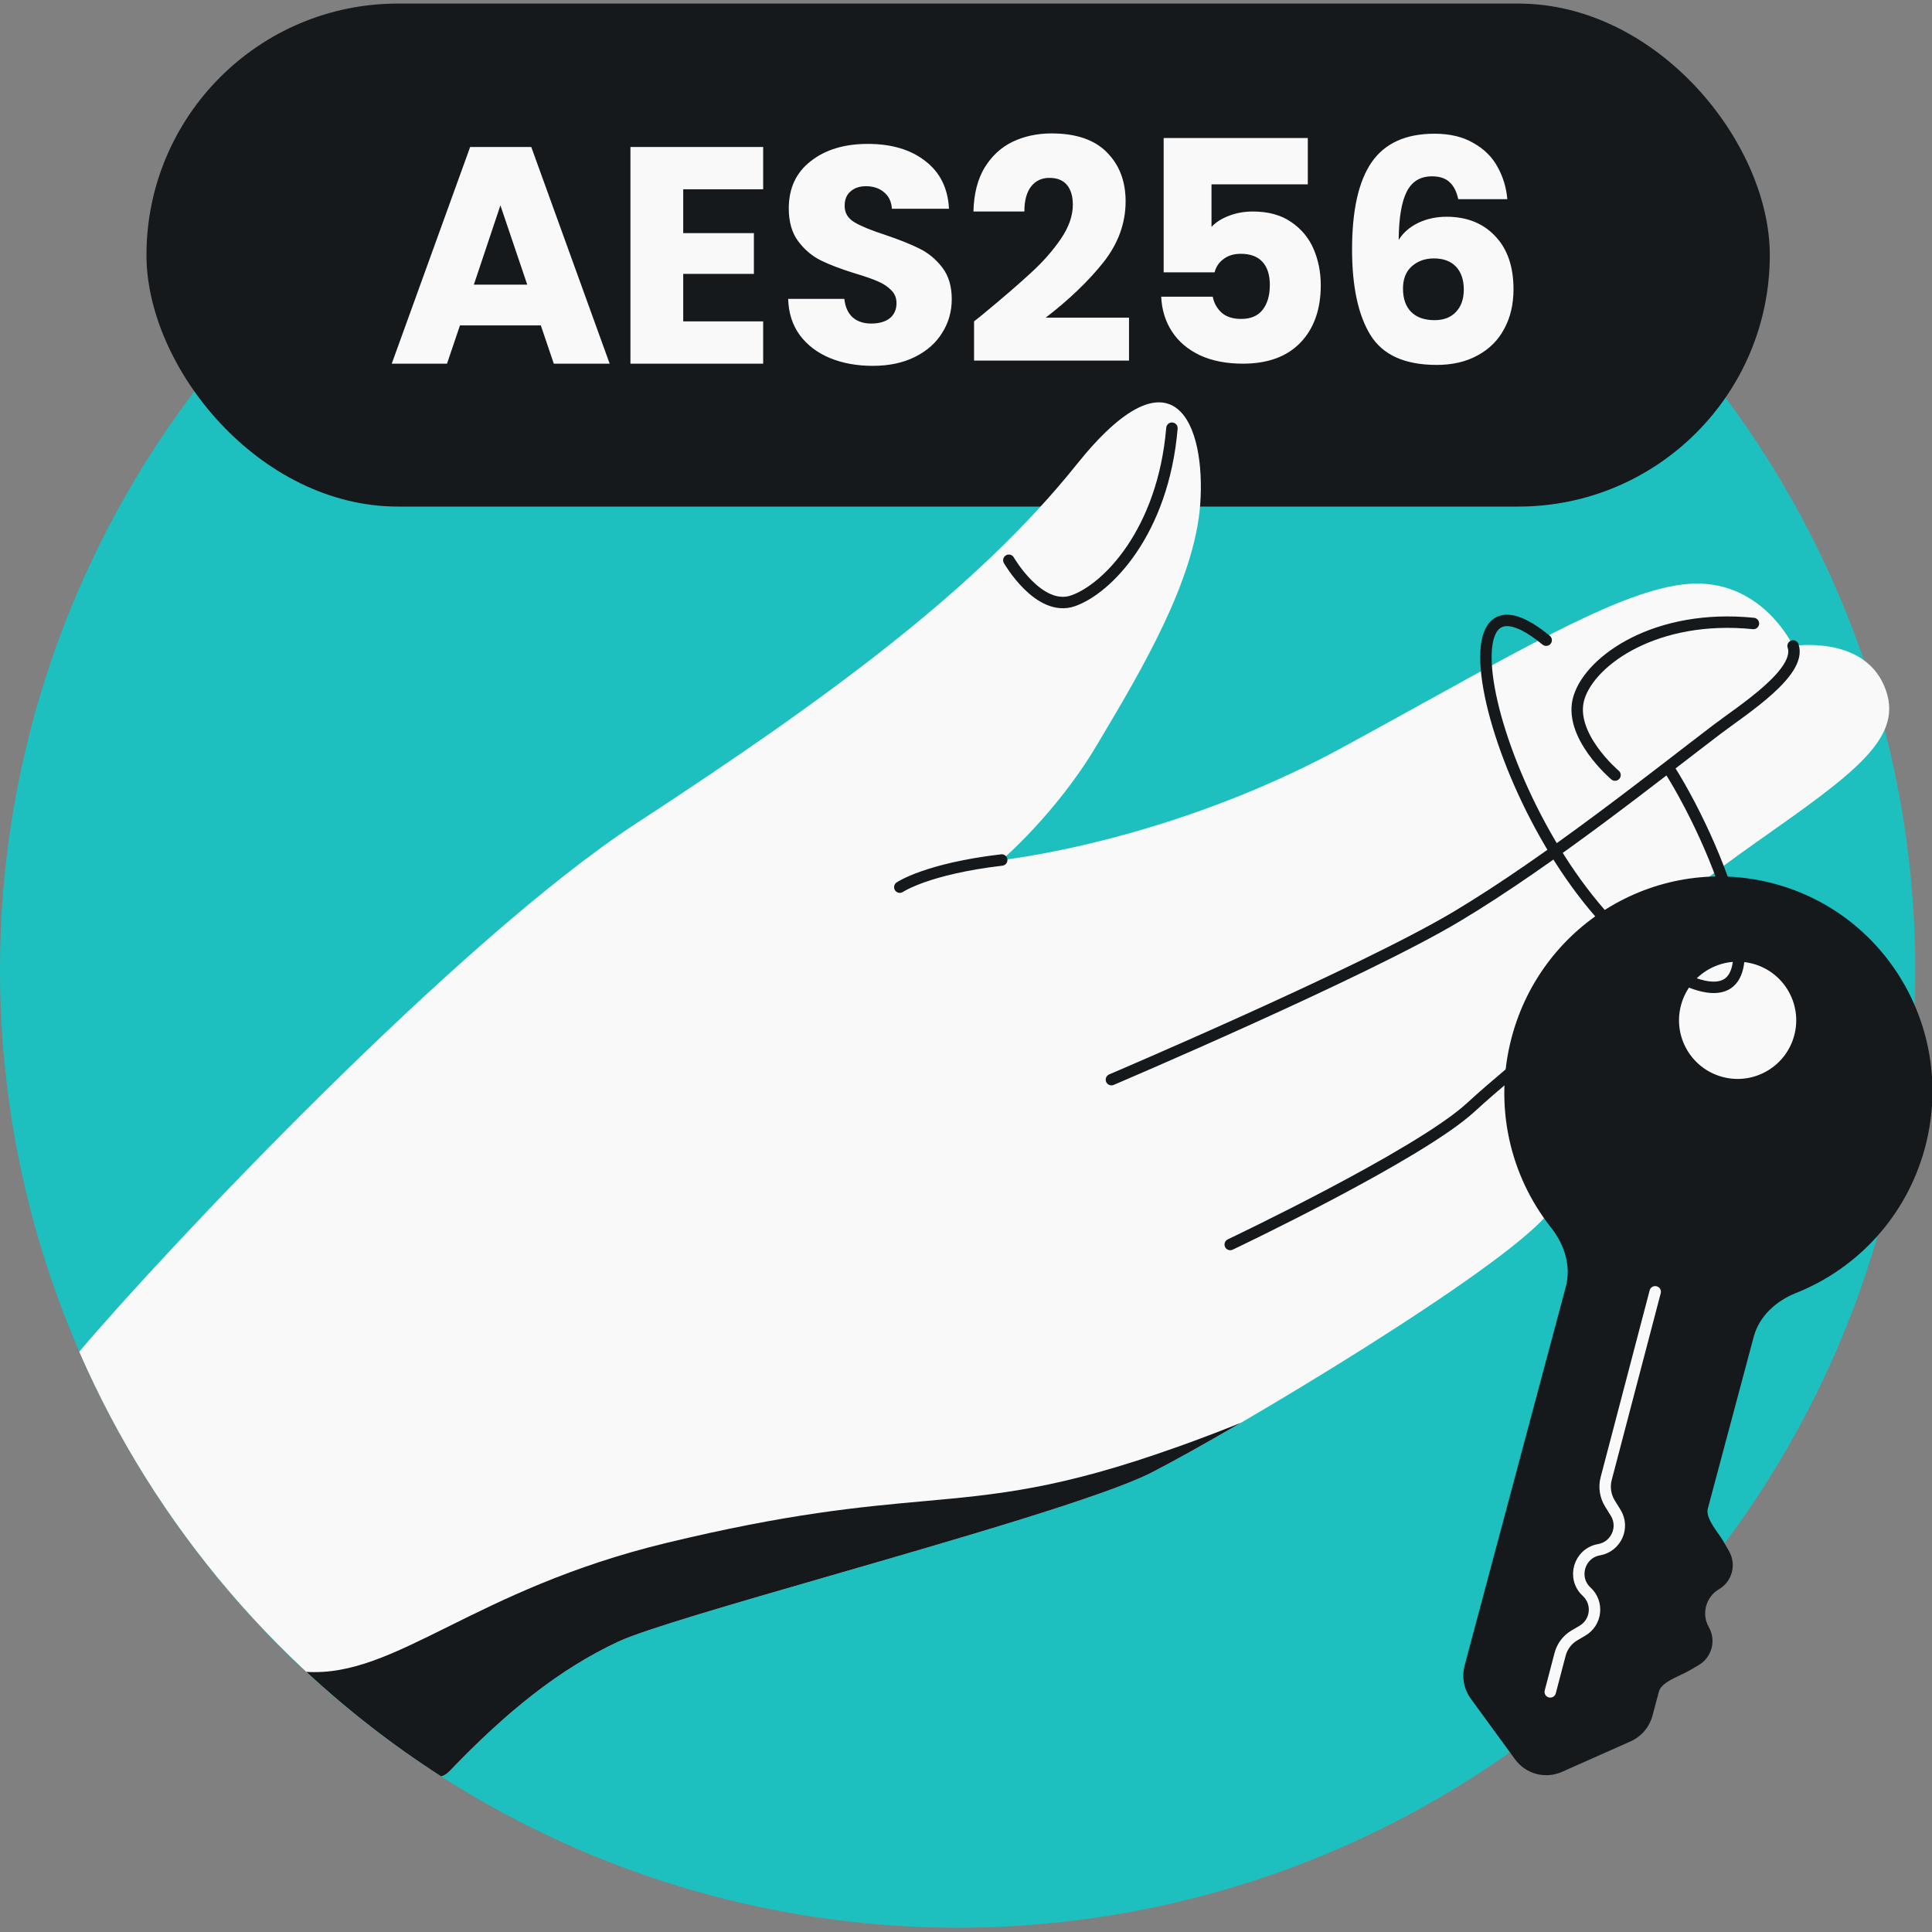
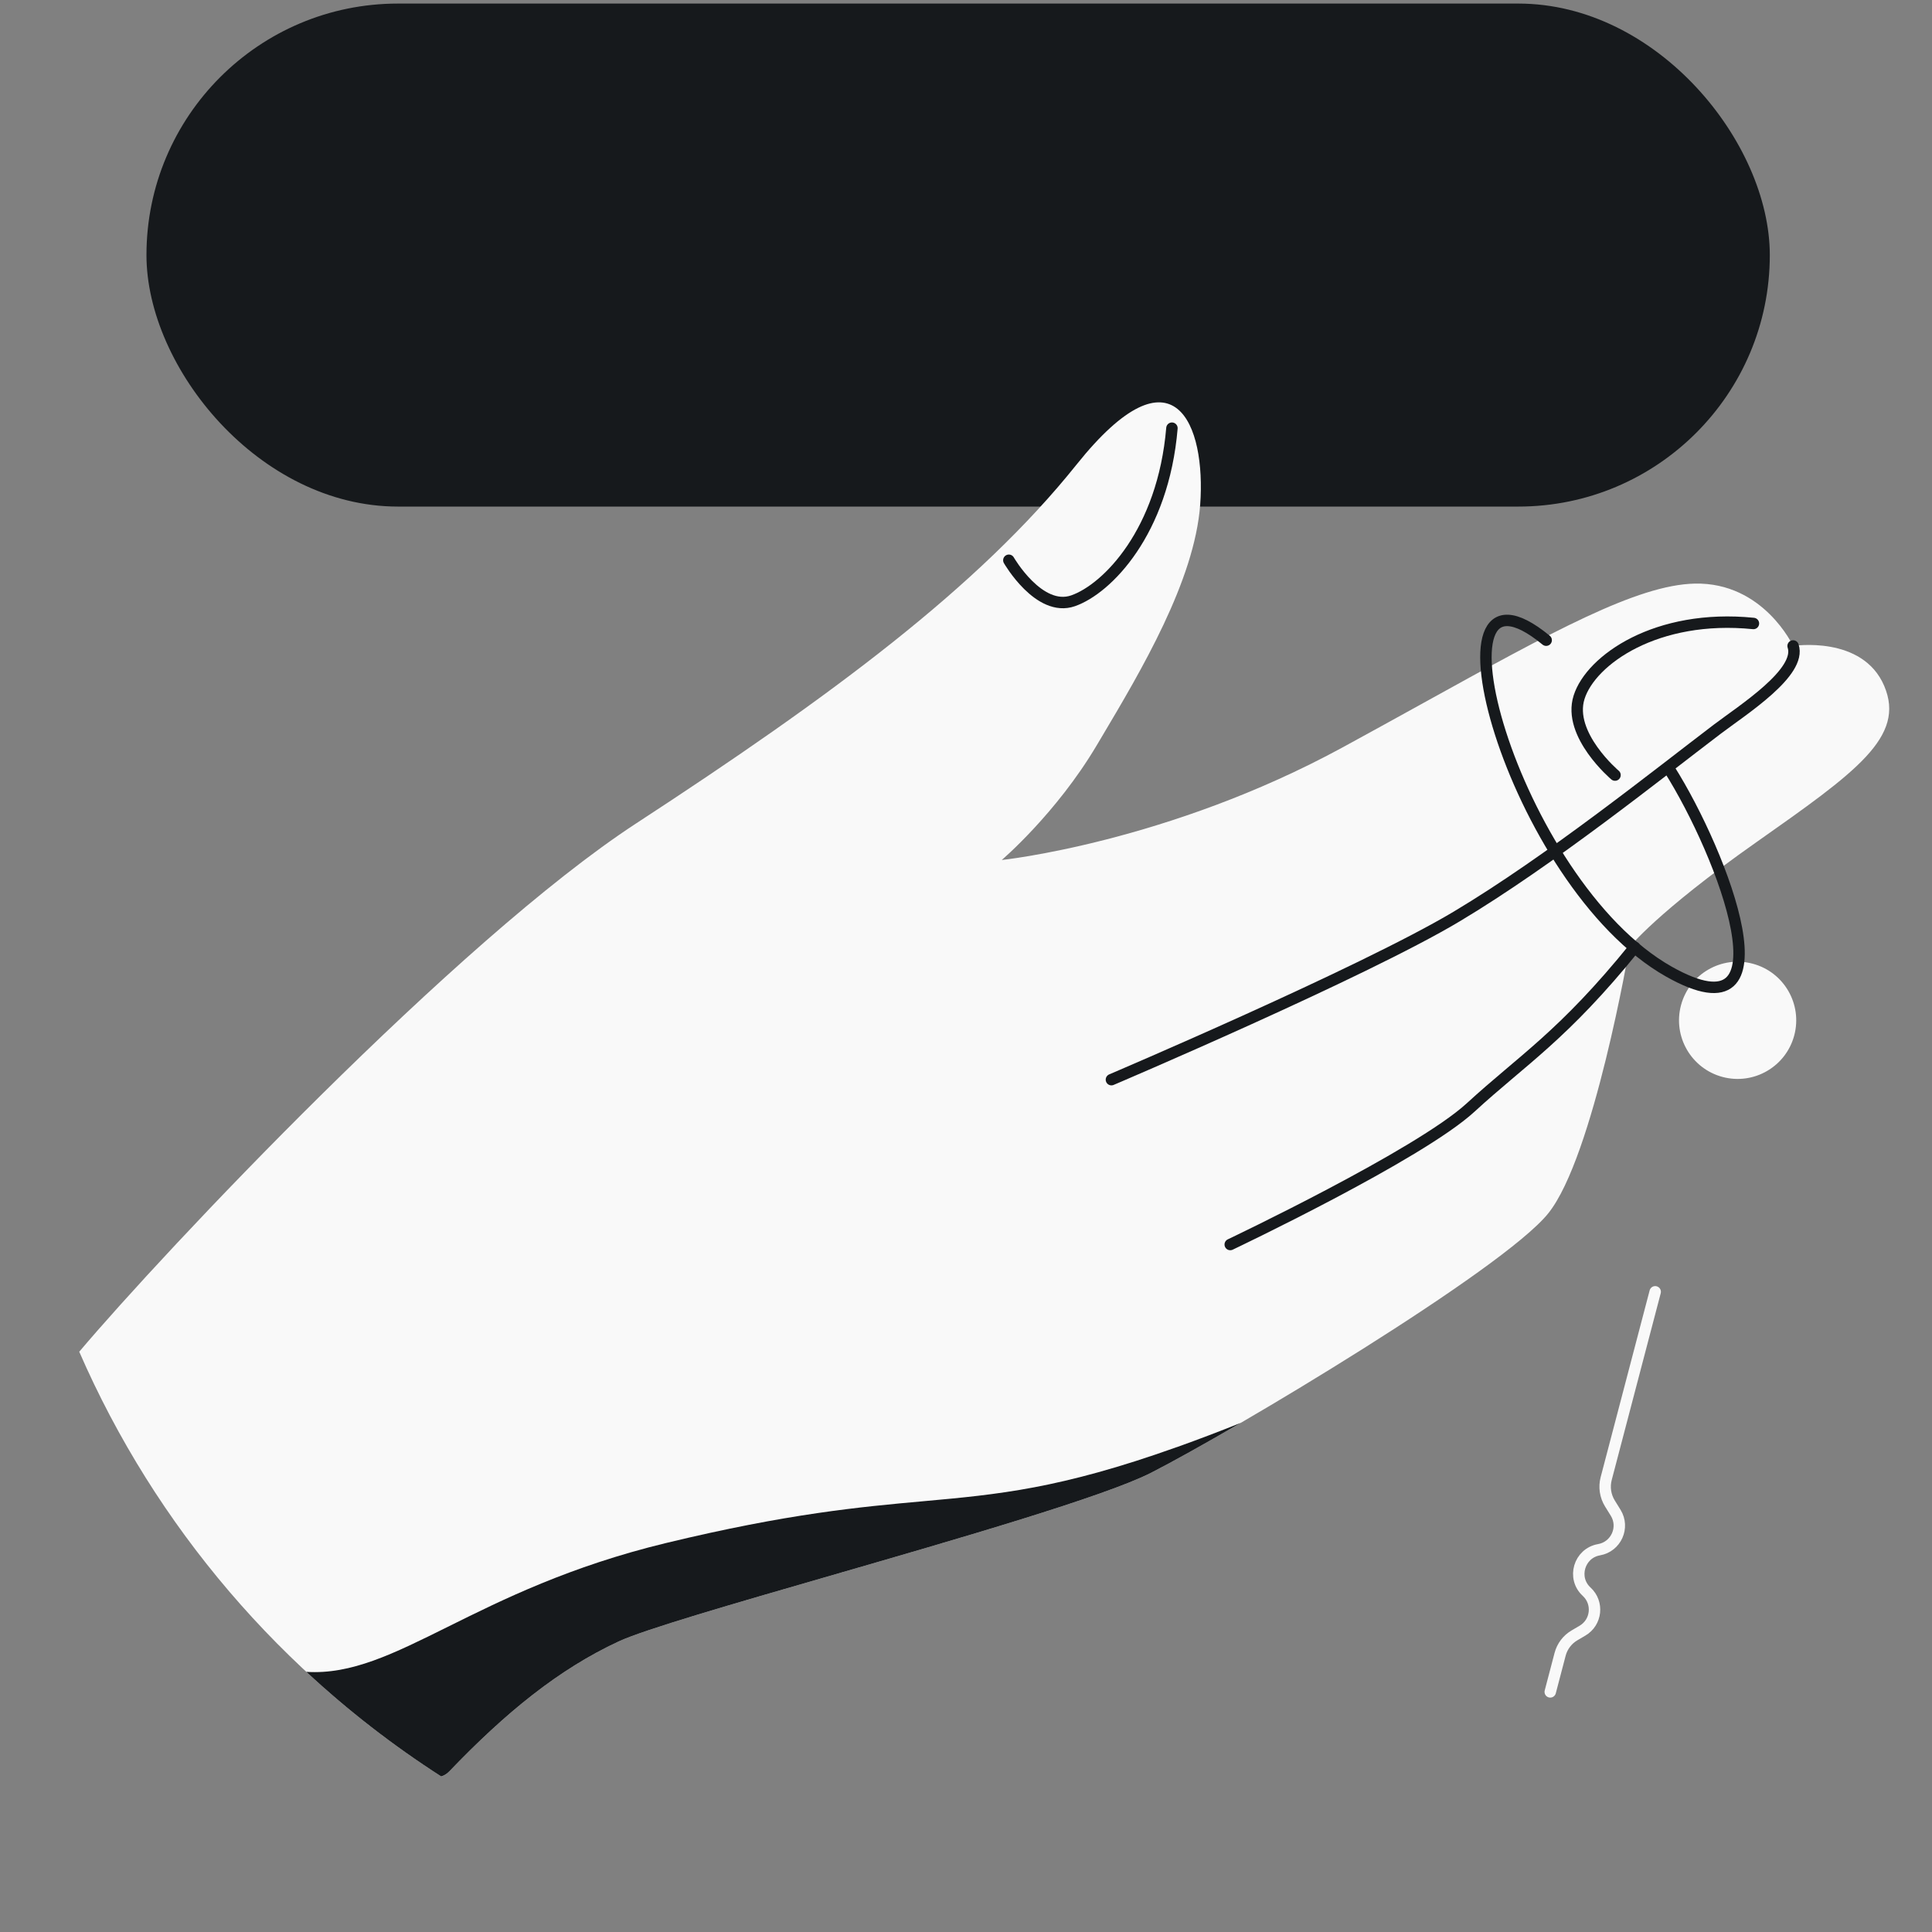
<svg xmlns="http://www.w3.org/2000/svg" width="169" height="169" viewBox="0 0 169 169" fill="none">
  <rect x="0" y="0" width="169" height="169" fill="#808080" stroke="none" />
  <g clip-path="url(#clip0_129_1785)">
-     <ellipse cx="83.768" cy="84.839" rx="83.768" ry="83.785" fill="#1EBFBF" />
    <rect x="12.812" y="0.312" width="142" height="44" rx="22" fill="#16191C" />
-     <path d="M47.309 28.465H40.235L39.101 31.812H34.268L41.126 12.858H46.472L53.33 31.812H48.443L47.309 28.465ZM46.121 24.901L43.772 17.962L41.45 24.901H46.121ZM59.764 16.558V20.392H65.947V23.956H59.764V28.113H66.757V31.812H55.147V12.858H66.757V16.558H59.764ZM76.342 32.002C74.956 32.002 73.714 31.776 72.616 31.326C71.518 30.877 70.636 30.21 69.97 29.328C69.322 28.447 68.98 27.384 68.944 26.142H73.858C73.93 26.845 74.173 27.384 74.587 27.762C75.001 28.122 75.541 28.302 76.207 28.302C76.891 28.302 77.431 28.149 77.827 27.843C78.223 27.52 78.421 27.078 78.421 26.52C78.421 26.052 78.259 25.666 77.935 25.36C77.629 25.053 77.242 24.802 76.774 24.604C76.324 24.405 75.676 24.18 74.83 23.928C73.606 23.55 72.607 23.172 71.833 22.794C71.059 22.416 70.393 21.858 69.835 21.12C69.277 20.383 68.998 19.419 68.998 18.232C68.998 16.468 69.637 15.091 70.915 14.101C72.193 13.092 73.858 12.588 75.91 12.588C77.998 12.588 79.681 13.092 80.959 14.101C82.237 15.091 82.921 16.477 83.011 18.259H78.016C77.98 17.646 77.755 17.169 77.341 16.828C76.927 16.468 76.396 16.288 75.748 16.288C75.19 16.288 74.74 16.441 74.398 16.747C74.056 17.035 73.885 17.457 73.885 18.015C73.885 18.628 74.173 19.105 74.749 19.447C75.325 19.788 76.225 20.157 77.449 20.553C78.673 20.968 79.663 21.363 80.419 21.741C81.193 22.119 81.859 22.669 82.417 23.389C82.975 24.108 83.254 25.035 83.254 26.169C83.254 27.25 82.975 28.23 82.417 29.113C81.877 29.994 81.085 30.697 80.041 31.218C78.997 31.741 77.764 32.002 76.342 32.002ZM85.205 28.113C85.817 27.628 86.096 27.402 86.042 27.439C87.806 25.98 89.192 24.784 90.2 23.848C91.226 22.912 92.09 21.93 92.792 20.904C93.494 19.878 93.845 18.88 93.845 17.907C93.845 17.169 93.674 16.593 93.332 16.18C92.99 15.765 92.477 15.559 91.793 15.559C91.109 15.559 90.569 15.819 90.173 16.341C89.795 16.846 89.606 17.566 89.606 18.502H85.151C85.187 16.971 85.511 15.694 86.123 14.668C86.753 13.642 87.572 12.886 88.58 12.399C89.606 11.914 90.74 11.671 91.982 11.671C94.124 11.671 95.735 12.22 96.815 13.318C97.913 14.415 98.462 15.847 98.462 17.61C98.462 19.537 97.805 21.328 96.491 22.983C95.177 24.622 93.503 26.224 91.469 27.79H98.759V31.543H85.205V28.113ZM114.399 16.125H105.975V19.852C106.335 19.456 106.839 19.131 107.487 18.88C108.135 18.628 108.837 18.502 109.593 18.502C110.943 18.502 112.059 18.808 112.941 19.419C113.841 20.032 114.498 20.823 114.912 21.796C115.326 22.767 115.533 23.82 115.533 24.954C115.533 27.061 114.939 28.735 113.751 29.977C112.563 31.201 110.889 31.812 108.729 31.812C107.289 31.812 106.038 31.57 104.976 31.084C103.914 30.579 103.095 29.887 102.519 29.005C101.943 28.122 101.628 27.105 101.574 25.953H106.083C106.191 26.512 106.452 26.98 106.866 27.358C107.28 27.718 107.847 27.898 108.567 27.898C109.413 27.898 110.043 27.628 110.457 27.087C110.871 26.547 111.078 25.828 111.078 24.927C111.078 24.046 110.862 23.37 110.43 22.902C109.998 22.434 109.368 22.201 108.54 22.201C107.928 22.201 107.424 22.354 107.028 22.66C106.632 22.948 106.371 23.334 106.245 23.82H101.79V12.075H114.399V16.125ZM127.559 17.422C127.415 16.756 127.163 16.261 126.803 15.937C126.443 15.595 125.93 15.424 125.264 15.424C124.238 15.424 123.5 15.873 123.05 16.773C122.6 17.655 122.366 19.059 122.348 20.985C122.744 20.355 123.311 19.86 124.049 19.5C124.805 19.14 125.633 18.96 126.533 18.96C128.297 18.96 129.71 19.518 130.772 20.634C131.852 21.75 132.392 23.308 132.392 25.305C132.392 26.619 132.122 27.771 131.582 28.762C131.06 29.752 130.286 30.526 129.26 31.084C128.252 31.642 127.055 31.921 125.669 31.921C122.897 31.921 120.971 31.056 119.891 29.328C118.811 27.582 118.271 25.081 118.271 21.823C118.271 18.402 118.838 15.864 119.972 14.209C121.124 12.534 122.96 11.697 125.48 11.697C126.83 11.697 127.964 11.967 128.882 12.508C129.818 13.03 130.52 13.723 130.988 14.586C131.474 15.45 131.762 16.395 131.852 17.422H127.559ZM125.426 22.605C124.652 22.605 124.004 22.84 123.482 23.308C122.978 23.758 122.726 24.405 122.726 25.252C122.726 26.116 122.96 26.791 123.428 27.276C123.914 27.762 124.598 28.006 125.48 28.006C126.272 28.006 126.893 27.771 127.343 27.303C127.811 26.817 128.045 26.16 128.045 25.332C128.045 24.486 127.82 23.82 127.37 23.334C126.92 22.849 126.272 22.605 125.426 22.605Z" fill="#F9F9F9" />
    <path fill-rule="evenodd" clip-rule="evenodd" d="M38.608 155.401C38.884 155.294 39.115 155.146 39.298 154.955C44.207 149.828 48.868 146.021 54.113 143.586C56.38 142.533 64.059 140.313 72.626 137.838C83.872 134.587 96.646 130.895 100.709 128.821C107.866 125.167 131.45 111.077 135.428 106.142C139.405 101.207 142.536 82.856 142.536 82.856C142.536 82.856 144.893 79.826 153.624 73.68C162.354 67.533 166.718 64.459 164.82 60C162.923 55.541 156.85 56.505 156.85 56.505C156.85 56.505 154.268 50.918 148.247 51.05C143.205 51.16 135.75 55.28 124.478 61.51C122.288 62.72 119.955 64.01 117.467 65.365C102.17 73.698 87.626 75.228 87.626 75.228C87.626 75.228 92.384 71.177 95.925 65.213C96.05 65.003 96.176 64.79 96.305 64.574C99.814 58.672 104.497 50.795 104.986 44.136C105.493 37.234 102.771 29.885 94.175 40.633C85.58 51.381 72.633 60.944 55.664 72.015C39.992 82.239 14.286 109.535 6.932 118.241C13.596 133.546 24.696 146.474 38.608 155.401Z" fill="#F9F9F9" />
-     <path d="M87.626 75.228C81.064 75.995 78.71 77.604 78.71 77.604" stroke="#16191C" stroke-linecap="round" stroke-linejoin="round" />
    <path d="M102.514 37.455C101.749 46.526 96.85 51.512 93.868 52.553C90.885 53.593 88.248 49.008 88.248 49.008" stroke="#16191C" stroke-linecap="round" stroke-linejoin="round" />
    <path d="M153.379 54.538C144.912 53.684 139.166 57.713 138.129 60.991C137.091 64.269 141.272 67.799 141.272 67.799" stroke="#16191C" stroke-linecap="round" stroke-linejoin="round" />
    <path d="M156.85 56.505C157.627 58.807 152.455 62.091 150.222 63.782C145.149 67.629 135.653 75.251 127.415 80.174C119.177 85.098 97.221 94.442 97.221 94.442" stroke="#16191C" stroke-linecap="round" stroke-linejoin="round" />
    <path d="M142.995 82.861C136.757 90.581 133.161 92.723 128.647 96.873C124.134 101.023 107.614 108.863 107.614 108.863" stroke="#16191C" stroke-linecap="round" stroke-linejoin="round" />
    <path fill-rule="evenodd" clip-rule="evenodd" d="M38.598 155.395C38.714 155.355 38.822 155.307 38.924 155.249C39.065 155.166 39.19 155.068 39.298 154.955C44.207 149.828 48.868 146.022 54.113 143.586C56.38 142.533 64.059 140.313 72.625 137.838L72.625 137.838C83.872 134.587 96.646 130.895 100.709 128.821C102.488 127.912 105.282 126.359 108.538 124.462C106.737 125.187 104.869 125.9 102.939 126.589L102.938 126.586C92.711 130.237 87.326 130.725 80.782 131.317C75.282 131.815 68.962 132.387 58.259 134.975C49.838 137.011 43.945 139.935 39.185 142.298C34.382 144.682 30.731 146.494 26.797 146.244C30.444 149.63 34.392 152.695 38.598 155.395Z" fill="#16191C" />
-     <path d="M168.392 100.374C171.084 90.297 165.173 79.966 155.19 77.299C145.206 74.632 134.931 80.638 132.239 90.715C130.628 96.745 132.097 102.867 135.677 107.382C136.84 108.848 137.452 110.741 136.969 112.549L128.119 145.677C127.85 146.685 128.049 147.759 128.66 148.597L132.527 153.895C133.468 155.185 135.174 155.641 136.633 154.992L142.627 152.328C143.575 151.907 144.283 151.075 144.552 150.068L145.112 147.971C145.287 147.319 146.212 146.888 146.998 146.522C147.271 146.395 147.527 146.275 147.729 146.157L148.593 145.652C149.745 144.978 150.142 143.493 149.479 142.335C148.816 141.176 149.213 139.691 150.365 139.017C151.518 138.344 151.915 136.858 151.252 135.7L150.755 134.831C150.639 134.628 150.476 134.397 150.303 134.151C149.804 133.442 149.217 132.607 149.392 131.954L153.403 116.939C153.886 115.131 155.361 113.796 157.099 113.105C162.454 110.977 166.781 106.404 168.392 100.374Z" fill="#16191C" />
    <circle cx="151.997" cy="89.252" r="5.126" transform="rotate(14.958 151.997 89.252)" fill="#F9F9F9" />
    <path d="M135.25 56C124 46.75 132.25 77.25 146 85C157 91.2 150.75 74.75 146 67.25" stroke="#16191C" stroke-linecap="round" />
    <path d="M144.786 113L140.499 129.341C140.306 130.08 140.424 130.865 140.825 131.514L141.329 132.328C142.126 133.615 141.364 135.3 139.873 135.561V135.561C138.132 135.865 137.489 138.036 138.79 139.232V139.232C139.846 140.202 139.663 141.916 138.426 142.641L137.728 143.051C137.104 143.416 136.651 144.014 136.468 144.713L135.607 147.996" stroke="#F9F9F9" stroke-linecap="round" />
  </g>
  <defs>
    <clipPath id="clip0_129_1785">
      <rect width="169" height="169" fill="white" />
    </clipPath>
  </defs>
</svg>